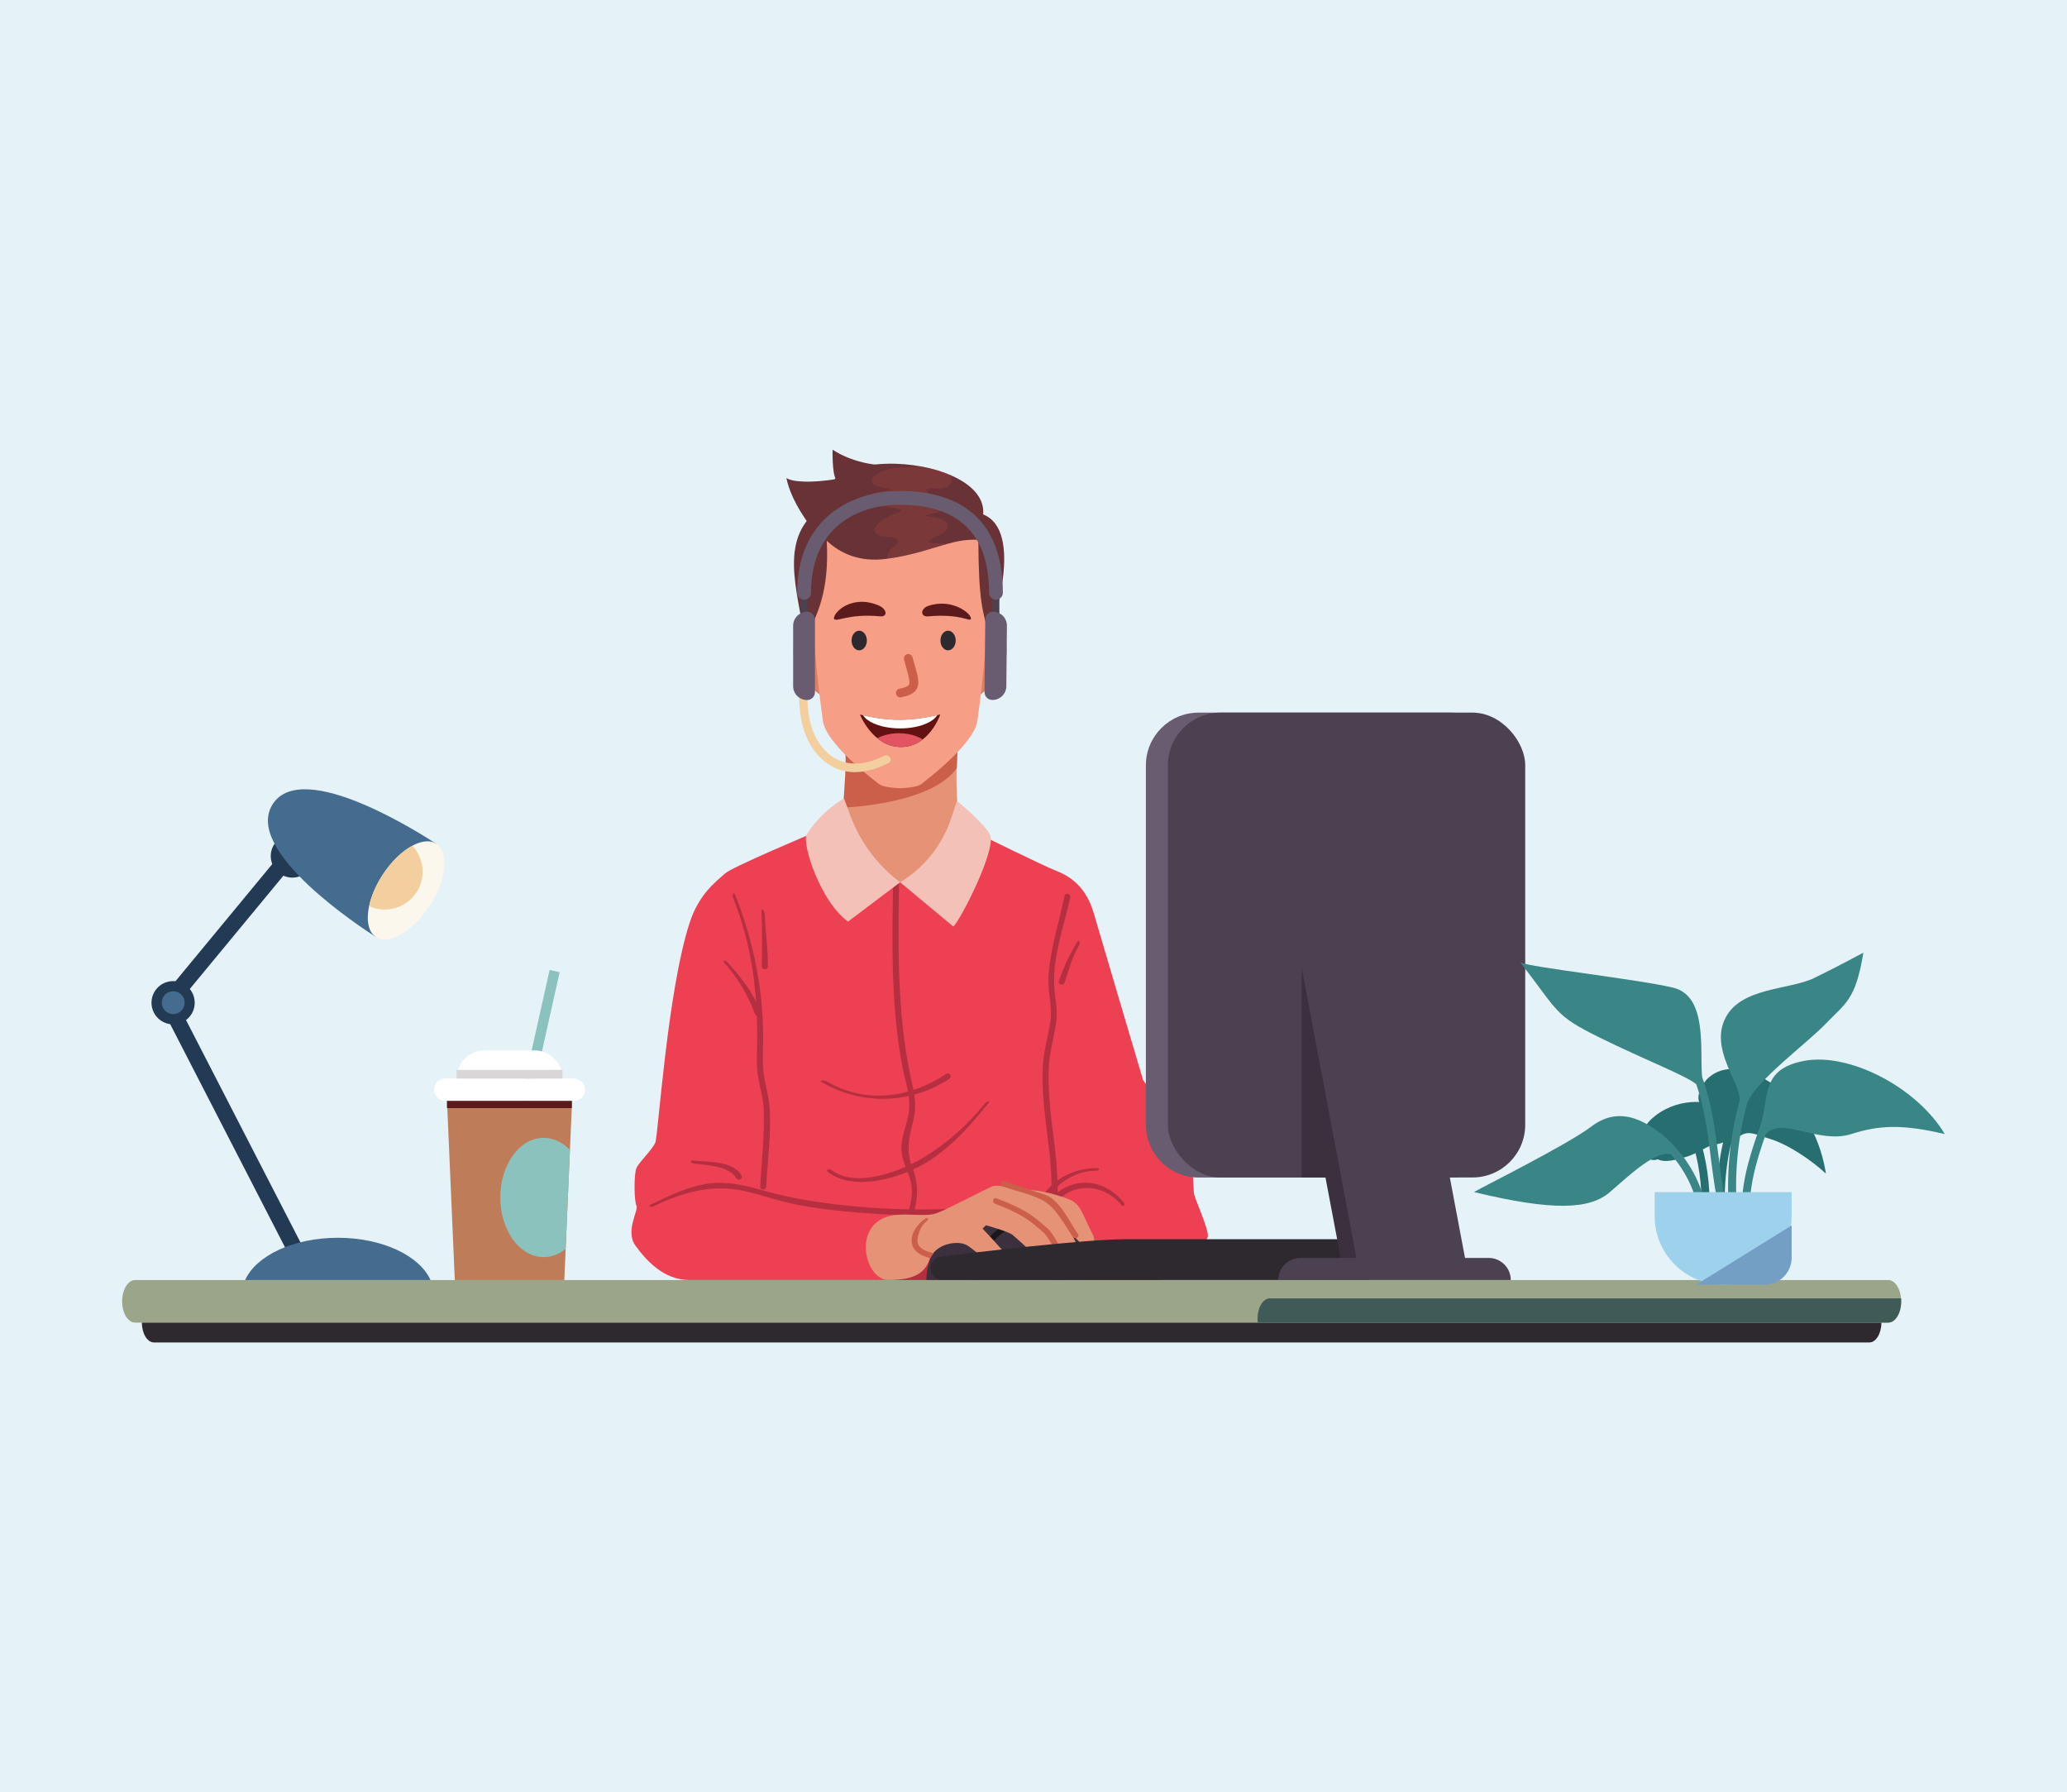
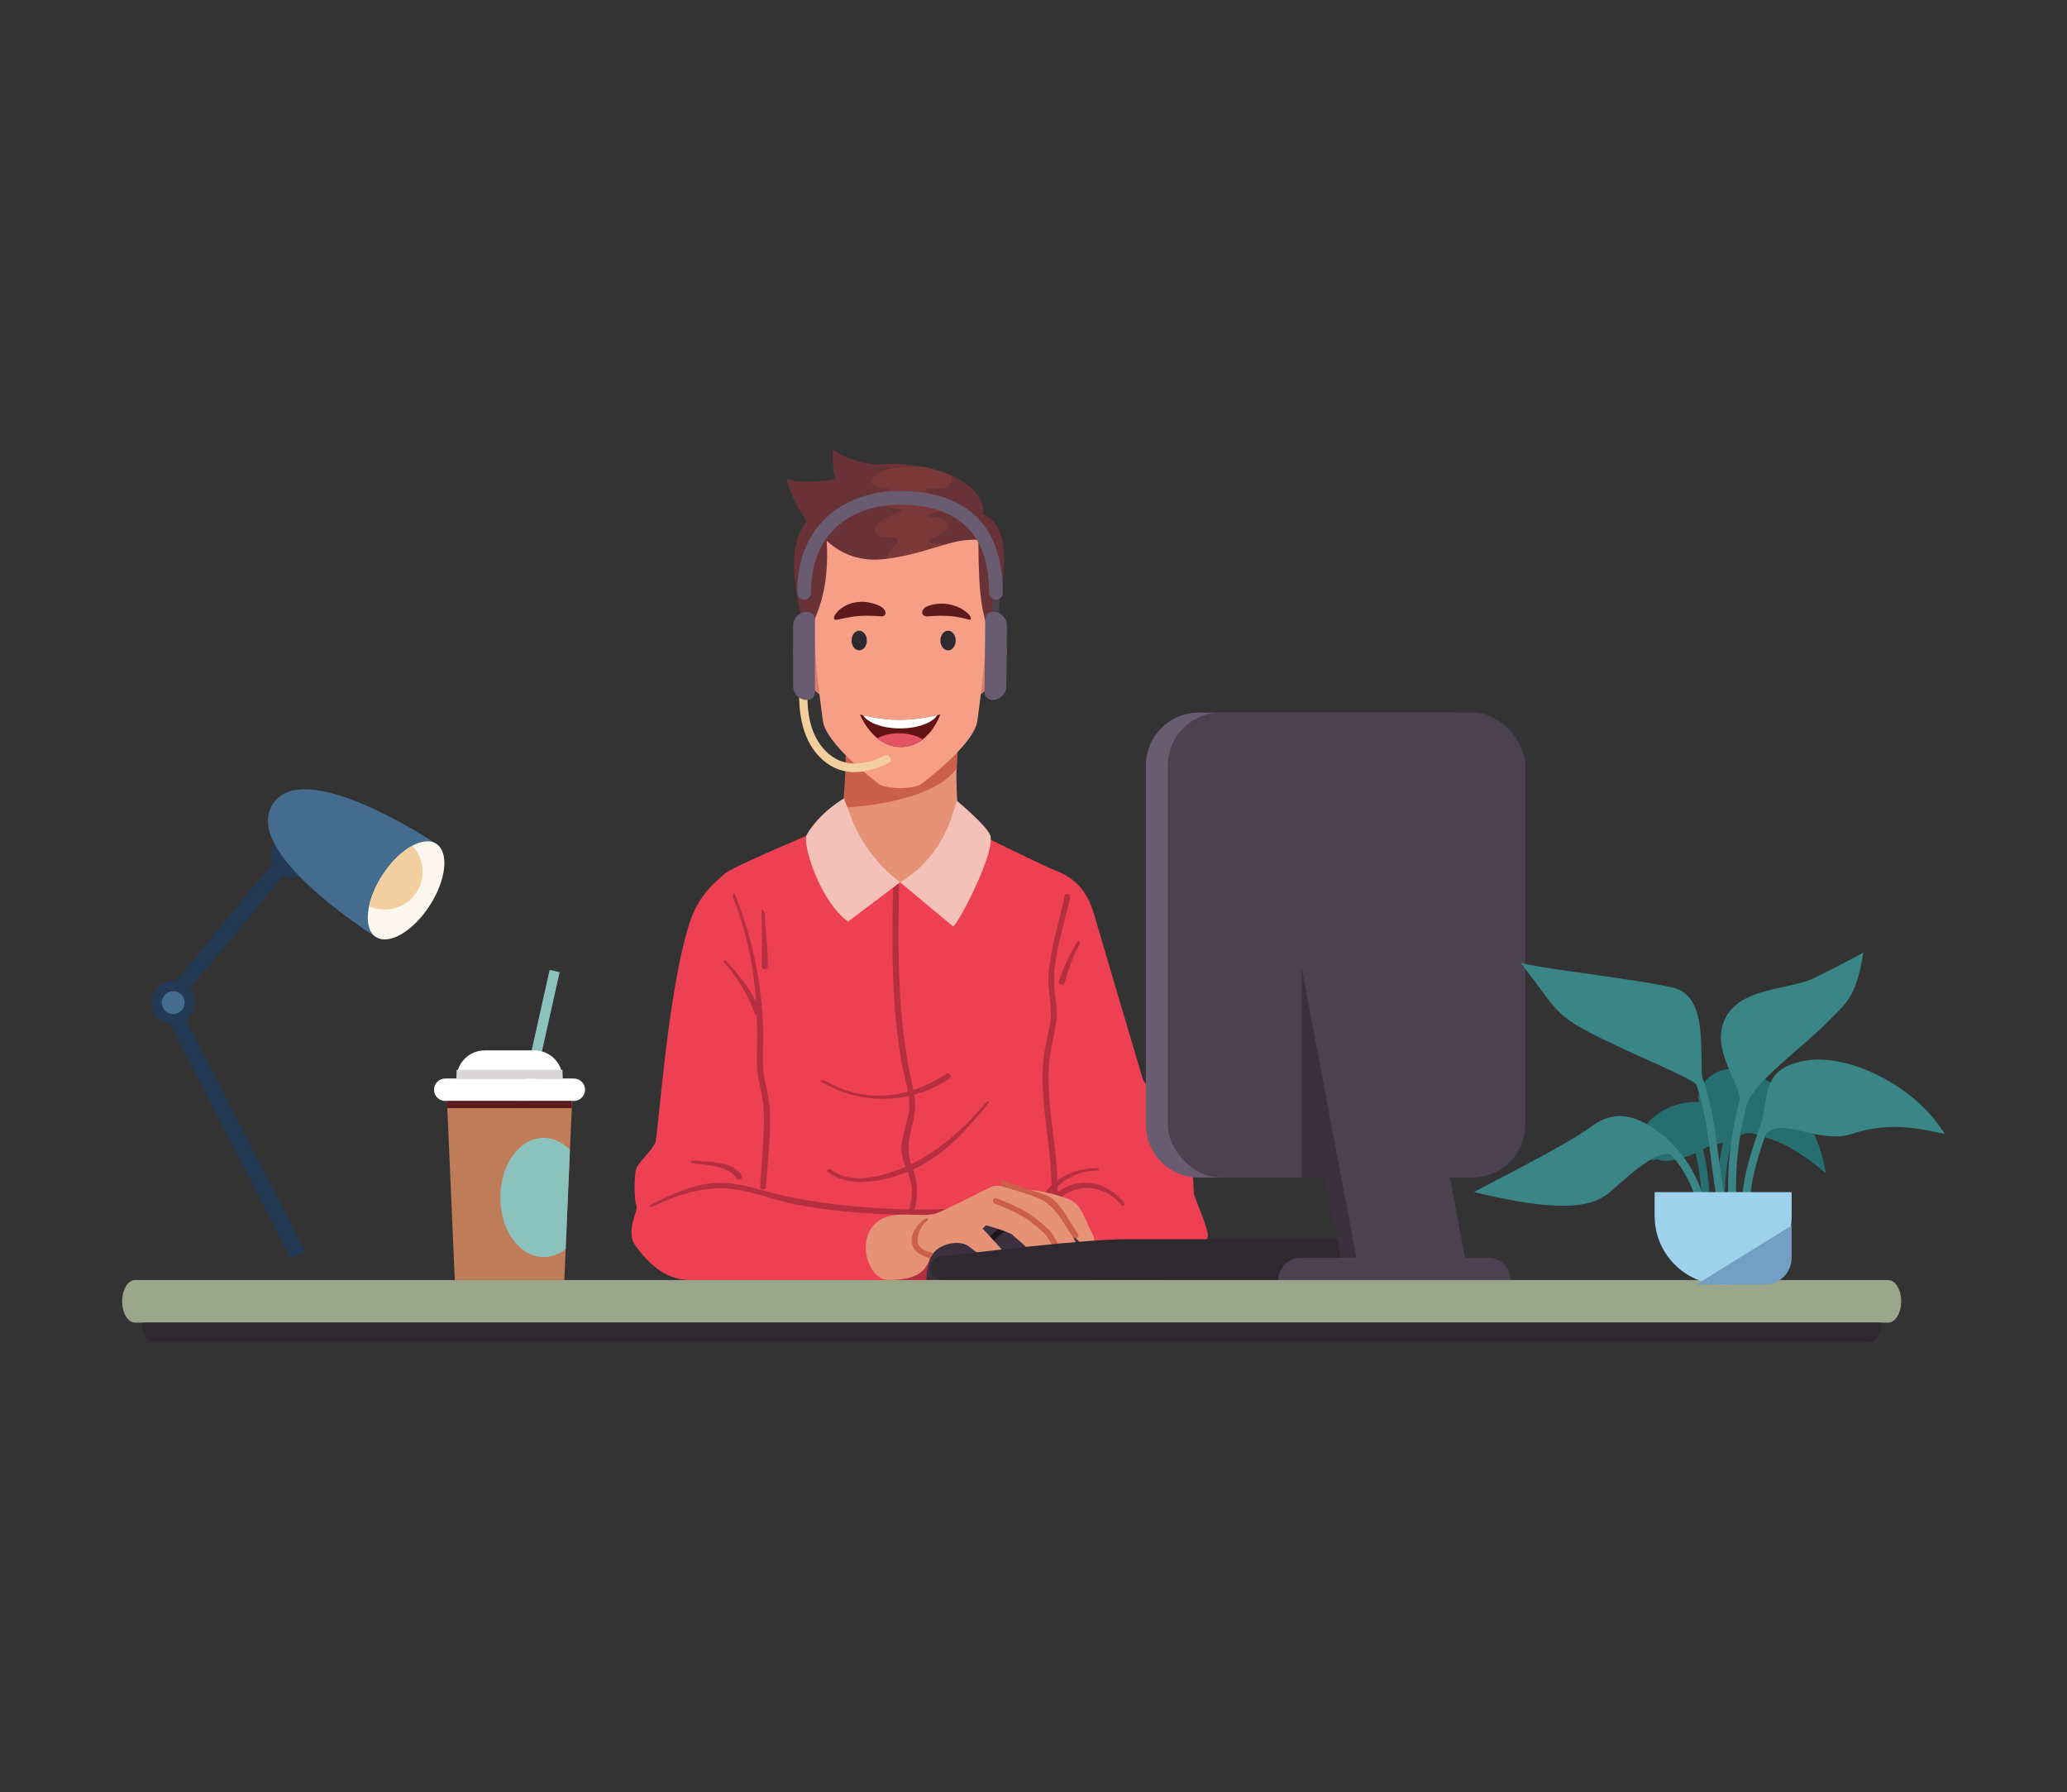
<svg xmlns="http://www.w3.org/2000/svg" id="Layer_2" viewBox="0 0 398 345">
  <rect x="0" y="0" width="398" height="345" fill="#333333" stroke="none" />
  <defs>
    <style>.cls-1{clip-path:url(#clippath);}.cls-2{fill:#f79e86;}.cls-3{fill:#f3cf9f;}.cls-4{fill:#695c70;}.cls-5{fill:#683236;}.cls-6{fill:#f3c1b8;}.cls-7{fill:#e59276;}.cls-8{fill:#ed4053;}.cls-9{fill:#fff;}.cls-10{fill:#e5f2f8;}.cls-11{fill:#fcf7ed;}.cls-12{fill:#9ed2ec;}.cls-13{fill:#b52f41;}.cls-14{fill:#8cc2bd;}.cls-15{fill:#d8d6d6;}.cls-16{fill:#d88068;}.cls-17{fill:#bf7c59;}.cls-18{fill:#e25462;}.cls-19{fill:#cc5f4a;}.cls-20{fill:#223a53;}.cls-21{fill:#405b57;}.cls-22{fill:#1b161c;}.cls-23{fill:#446c8f;}.cls-24{fill:#9ba58a;}.cls-25{fill:#5d1a1c;}.cls-26{fill:#3a8585;}.cls-27{fill:#266e70;}.cls-28{fill:#3d303e;}.cls-29{fill:#2e282f;}.cls-30{fill:#4c4151;}.cls-31{fill:#631212;}.cls-32{fill:#749fc5;}.cls-33{fill:#9c4241;opacity:.38;}</style>
    <clipPath id="clippath">
      <path class="cls-31" d="M165.59,137.56c5.73,1.43,9.87,1.28,15.46,0,0,0-2.11,6.25-7.56,6.25s-7.9-6.25-7.9-6.25Z" />
    </clipPath>
  </defs>
  <g id="Layer_1-2">
-     <rect class="cls-10" x="26.5" y="-26.5" width="345" height="398" transform="translate(371.5 -26.5) rotate(90)" />
    <g>
      <g>
        <path class="cls-8" d="M156.79,160.26s-15.8,6.63-17.18,7.89c-1.71,1.56-4.98,3.89-6.8,9.43-4.31,13.14-6.1,41.23-6.63,42.39-.68,1.49-3.1,3.7-3.63,4.9-.53,1.21-.45,6.4,0,7.25,.45,.85-2.22,4.9-.2,7.68s5.42,6.63,10.41,6.63h90.29c2.72,0,9.53-6.84,9.53-8.55s-2.72-7.46-2.72-8.32-.23-5.76-.91-6.61-4.54-4.9-4.54-4.9c0,0,.68-5.96-.68-6.39s-3.63-3.73-3.63-3.73c0,0-8.87-29.9-9.42-31.85-1.14-4.05-3.31-6.91-7.36-8.46-2.3-.88-14.57-6.93-14.57-6.93l-31.95-.43Z" />
        <g>
          <g>
            <path class="cls-7" d="M185.9,160.96c-1.62-.96-2.06-10.66-1.5-17.55l-21.66-.79c.56,6.89-.38,17.38-2,18.34-2.94,1.73,4.18,9.12,12.58,8.89,8.4,.23,15.52-7.16,12.58-8.89Z" />
            <path class="cls-19" d="M184.25,147.82h0c.04-.76,.09-3.65,.15-4.41l-21.66,.08c.28,3.45-.19,9.11-.43,11.99,0,0,17.08-.55,21.95-7.66Z" />
          </g>
          <g>
            <path class="cls-16" d="M189.45,121.33c5.45-.9,6.47,6.94-.71,12.42,0,0,0-10.74,.71-12.42Z" />
            <path class="cls-16" d="M157.16,121.33c-5.45-.9-6.47,6.94,.71,12.42,0,0,0-10.74-.71-12.42Z" />
            <path class="cls-2" d="M190.08,103.58c-6.89-3.87-11.8-3.38-16.76-3.58-4.96,.21-9.87-.28-16.76,3.58-.78,16.16,1.07,29.06,1.89,35.22,.44,3.33,6.03,8.51,10.81,12.15,.69,.52,2.36,.72,4.06,.8,1.7-.08,3.37-.27,4.06-.8,4.78-3.64,10.37-8.82,10.81-12.15,.82-6.17,2.67-19.06,1.89-35.22Z" />
            <path class="cls-5" d="M190.46,122.35c-1.28-4.79-2.03-6.62-2.08-18.41-2.1-.16-4.04,.22-6.14,.81-3.1,.86-6.54,2.16-11.35,2.8-.15,.02-.3,.04-.45,.06-4.77,.58-8.45-.9-11.25-3.51,.52,9.88-1.86,14.39-4.25,19.07-1.23-9.42-5.52-20.11,3.78-25.84-.85-7.16,9.88-9.21,18.86-7.49,2.01,.38,3.94,.96,5.62,1.71,3.79,1.67,6.39,4.22,6.11,7.48,7.92,3.2,1.92,21.12,1.14,23.34Z" />
            <ellipse class="cls-29" cx="182.55" cy="123.31" rx="1.47" ry="1.89" />
            <ellipse class="cls-29" cx="165.44" cy="123.31" rx="1.47" ry="1.89" />
-             <path class="cls-19" d="M173.36,134.26c-.4,0-.75-.28-.83-.69-.09-.46,.21-.9,.67-.99,1.02-.2,1.63-.44,1.81-.74,.28-.46-.05-1.66-.52-3.33-.13-.46-.27-.97-.42-1.53-.12-.45,.15-.92,.6-1.04,.45-.12,.92,.15,1.04,.6,.15,.55,.29,1.05,.42,1.5,.63,2.23,1.01,3.58,.33,4.68-.58,.95-1.81,1.29-2.93,1.51-.05,.01-.11,.02-.16,.02Z" />
            <path class="cls-25" d="M178.74,116.64c-1.57,.55-1.54,2.15-.04,2.02,6.33-.56,7.98,1.08,8.23,.51,.37-.86-3.55-4.14-8.19-2.52Z" />
            <path class="cls-25" d="M169.27,116.6c1.53,.67,1.7,2.19,.21,2.05-6.33-.56-8.27,1.17-8.88,.51-.34-1.06,3.32-4.9,8.67-2.56Z" />
            <path class="cls-5" d="M170.5,89.6c-6.26-.18-10.19-3.04-10.19-3.04,0,0-.1,4.68,.65,5.68-4.53,.73-8.29,.62-9.54-.22,.94,4.77,4.94,9.66,4.94,9.66l14.13-12.07Z" />
            <g>
              <path class="cls-31" d="M165.59,137.56c5.73,1.43,9.87,1.28,15.46,0,0,0-2.11,6.25-7.56,6.25s-7.9-6.25-7.9-6.25Z" />
              <g class="cls-1">
                <ellipse class="cls-9" cx="173.32" cy="136.67" rx="7.46" ry="3.56" />
                <ellipse class="cls-18" cx="173.09" cy="145.33" rx="6.54" ry="4.17" />
              </g>
            </g>
          </g>
          <path class="cls-33" d="M180.67,94.08c.58-.03,1.25-.06,1.76-.38,.85-.53,1.01-1.36,.77-2.17-1.69-.75-3.61-1.32-5.62-1.71-.18,.02-.41,.04-.67,.05-.95,.06-1.91,.04-2.87,.08-2.14,.11-4.48,.37-5.98,2.07-.29,.33-.29,.76,0,1.09,.71,.82,2.59,.72,3.58,1.21-1.58,.33-3.56,.15-4.56,1.4-.31,.39-.3,.93,.15,1.21,.81,.49,1.91,.49,2.82,.6,.78,.1,1.58,.14,2.34,.33,.08,.02,.67,.1,.78,.19,.63,.13,.56,.32-.21,.58-.41,.21-.83,.39-1.26,.53-1.3,.53-5.16,2.73-2.26,4.02,.85,.38,3.81-.19,3.46,1.3-.08,.32-1.28,1.05-1.49,1.38-.32,.49-.61,1.06-.52,1.67,4.81-.64,8.25-1.94,11.35-2.8-.72-.2-1.62-.1-2.25-.14-2.98-.23,.59-1.32,1.49-1.91,1.95-1.27,.86-2.63-.99-2.99-.63-.13-1.32-.15-1.93-.35-.05,0-.33-.07-.49-.04,.43-.28,2.03-.54,2.32-.63,.92-.28,2.22-.96,1.72-2.13-.57-1.33-2.73-.89-3.55-1.85-.44-.52-.45-.36,.24-.64,.48-.19,1.35,.05,1.87,.03Z" />
        </g>
        <path class="cls-13" d="M175.69,224.82c-1.32-3.32-.64-5.78,.17-9.12,.57-2.34,.39-4.36-.15-6.68-2.95-12.74-2.82-25.75-2.6-38.71,.01-.69-1.14-.69-1.15,0-.2,11.67-.39,23.44,1.78,34.98,.55,2.91,1.71,5.9,1.25,8.86-.37,2.41-1.51,4.74-1.42,7.21,.09,2.6,1.84,4.8,2,7.4,.2,3.44-1.45,6.73-2.98,9.75-.32,.62,.67,1.17,.99,.54,2.38-4.7,4.13-9.14,2.11-14.23Z" />
        <path class="cls-13" d="M204.99,172.48c-1.1,4.97-2.66,10.03-3.09,15.09-.27,3.13,.81,6.15,.32,9.27-.41,2.59-1.15,5.08-1.36,7.7-.45,5.69,.54,11.35,1.17,16.99,.66,5.88,.6,11.73,.18,17.62-.05,.69,1.1,.69,1.15,0,.4-5.54,.51-11.06-.07-16.59-.59-5.65-1.63-11.3-1.35-17,.15-3.06,1.04-5.93,1.45-8.94,.34-2.45-.33-4.67-.42-7.1-.21-5.49,1.93-11.4,3.11-16.76,.15-.68-.96-.97-1.11-.29Z" />
        <path class="cls-13" d="M148.18,213.16c-.12-1.93-.66-3.72-1-5.61-.47-2.56-.24-5.13-.23-7.71,0-9.43-1.88-18.75-5.4-27.57-.26-.64-.65-.08-.39,.57,3.62,9.04,4.77,18.32,4.63,27.99-.03,2.02-.17,4.03,.12,6.04,.32,2.28,1.06,4.45,1.15,6.77,.19,4.92-.42,9.94-.69,14.85-.04,.69,1.11,.69,1.15,0,.28-5.05,.99-10.27,.68-15.32Z" />
        <path class="cls-13" d="M182.49,232.72c-10.06,.51-24.76-.57-34.43-3.23-3.84-1.06-7.54-2.18-11.59-1.63-3.98,.54-7.64,2.33-11.17,4.05-.66,.32-.07,.6,.59,.29,4.05-1.97,8.31-3.42,12.99-3.43,4.45,0,8.79,1.85,13.06,2.82,8.48,1.92,21.86,2.66,30.56,2.21,.73-.04,.74-1.12,0-1.08Z" />
        <path class="cls-13" d="M142.79,226.3c-1.62-2.86-6.44-2.56-9.34-2.88-.73-.08-.5,.52,.22,.6,2.41,.26,6.8,.47,8.13,2.82,.35,.61,1.34,.07,.99-.54Z" />
        <path class="cls-13" d="M146.45,194.88c-1.39-3.79-3.59-6.48-6.32-9.56-.47-.53-1.15-.52-.68,0,2.61,2.94,4.57,6.22,5.9,9.84,.24,.65,1.35,.37,1.11-.29Z" />
        <path class="cls-13" d="M147.25,176.04c-.02-.69-.65-1.34-.62-.64,.11,3.56,.13,7.11,.06,10.67-.01,.69,1.13,.69,1.15,0,.07-3.56-.47-6.47-.58-10.02Z" />
        <path class="cls-13" d="M207.41,181.34c-1.46,2.41-2.63,4.92-3.54,7.55-.23,.66,.88,.95,1.11,.29,.87-2.55,1.34-4.74,2.75-7.07,.37-.6,.04-1.38-.32-.77Z" />
        <path class="cls-13" d="M216.32,231.41c-2.58-3.06-6.39-4.63-10.36-3.17-2.33,.86-3.77,2.66-5.6,4.16-2.71,2.22-5.88,3.73-9.33,4.64-.71,.19-.41,1.23,.3,1.04,3.79-1.01,7.27-2.71,10.19-5.21,2.23-1.91,3.98-3.94,7.26-4.14,2.88-.18,5.37,1.14,7.12,3.22,.46,.54,.86,0,.41-.54Z" />
        <path class="cls-13" d="M211.1,224.88c-5.33,0-10.01,3.2-11.69,7.95-.23,.66,.87,.94,1.11,.29,1.52-4.29,5.7-7.74,10.51-7.74,.74,0,.82-.5,.08-.5Z" />
        <path class="cls-13" d="M189.59,212.5c-3.37,4.1-7.16,7.58-11.86,10.4-4.36,2.62-12.97,5.91-17.59,2.36-.57-.44-1.23-.04-.66,.4,4.4,3.38,11.72,1.59,16.33-.51,6.1-2.78,10.47-7.84,14.53-12.78,.45-.55-.31-.41-.75,.13Z" />
        <path class="cls-13" d="M182.21,206.74c-7.1,4.7-15.54,5.8-22.92,1.5-.63-.37-1.69-.27-1.06,.09,7.71,4.5,17.14,4.26,24.57-.66,.6-.4,.03-1.33-.58-.93Z" />
        <path class="cls-6" d="M173.32,169.85l10.23,8.52c1.35-1.15,8.21-14.57,7.12-17.56-.7-1.93-6.42-6.64-6.42-6.64l-1.04,3.2c-1.7,5.23-5.22,9.67-9.9,12.49h0Z" />
        <path class="cls-6" d="M173.32,169.85l-10.03,7.57c-5.4-3.88-8.92-15.13-7.96-16.73,2.64-4.46,7.18-6.99,7.18-6.99l1.22,3.29c1.91,5.13,5.24,9.6,9.59,12.86h0Z" />
        <path class="cls-13" d="M171.06,246.43c3.82,0,9.18,0,9.71,0s-.76-8.84-.76-8.84l-8.96,8.84Z" />
        <g>
          <g>
            <path class="cls-28" d="M210.28,246.43h-31.91c0-7.27,7.14-13.17,15.96-13.17,1.74,0,3.42,.23,4.98,.66,1.24,.33,2.43,.76,3.5,1.36,6.16,3.48,7.69,6.59,7.47,11.15Z" />
            <path class="cls-22" d="M202.81,235.28c-1.45-.32-2.85-.38-4.17-.22-.55,.06-1.09,.17-1.61,.32-4.92,1.33-8.49,5.82-8.82,11.05h-1.15c.38-6.59,5.57-12.11,12.25-12.51,1.24,.33,2.41,.79,3.5,1.36Z" />
            <path class="cls-22" d="M204.28,246.43h-1.16c-.32-4.1-2.18-9.06-6.1-11.05-.01,0-.02-.01-.03-.02-.65-.32-.07-1.26,.58-.93,.37,.18,.72,.39,1.06,.63,3.57,2.45,5.33,7.27,5.64,11.36Z" />
          </g>
          <path class="cls-7" d="M208.55,240.01c-.33-.59-1.43-1.68-1.49-1.76-.5-.68-.46-.13-.46-.13,1.31,2.34,1.35,3.51,.66,4.15-.95,.9-2.57,.52-2.97-.49-.52-.13-.22-.04-.75-.4-.26,1.71-3.09,1.97-4.9-.23-.7-.85-2.78-2.64-3.69-3.43-.7-.6-5.09-1.84-5.09-1.84l-.67,.63s3.35,3.51,5.54,6.2c.63,.77-.15,1.92-1.43,1.85-1.28-.07-5.33-3.62-6.92-4.72-1.53-1.06-5.14-.61-6.69,1.44-.06,.09-.12,.17-.18,.26-.13,.21-.28,.43-.45,.64-.93,3.37-3.88,4.24-8,4.24-4.73,0-7.28-11.53,1.32-12.51,2.8-.32,5.96,.38,8.01-.37,2.05-.75,9.06-4.45,10.67-5.15,.98-.43,4.1,.47,7.52,.71,2.99,.21,7.05,1.62,7.79,2.03,1.89,1.06,2.24,3.08,4.11,6.67,.8,1.52-1.1,3.73-1.94,2.21Z" />
          <path class="cls-19" d="M204.8,241.38c-2.82-5.25-2.51-4.29-4.6-6.17-2.29-2.06-5.44-3.42-8.31-4.51-.68-.26-.98,.78-.3,1.04,2.69,1.02,5.66,2.33,7.81,4.23,1.94,1.72,1.7,.93,4.3,5.7,.34,.62,1.44,.33,1.11-.29Z" />
          <path class="cls-19" d="M207.58,237.58c-1.5-2.13-2.94-5.3-5.09-6.9-.97-.73-2.36-1-3.5-1.39-1.87-.64-3.75-1.27-5.62-1.91-.7-.24-.99,.8-.3,1.04,2.42,.82,5.22,1.42,7.49,2.55,2.74,1.36,4.37,4.8,6.02,7.16,.41,.58,1.4,.04,.99-.54Z" />
          <path class="cls-19" d="M179.69,241.29c-.06,.09-.12,.17-.18,.26-.13,.21-.28,.43-.45,.64-1.62-.38-3.29-1.28-3.51-3-.22-1.71,1.12-3.6,2.54-4.53,.61-.4,.88,.1,.28,.49-.96,.64-1.69,2.48-1.7,3.65-.02,1.44,1.51,2.09,2.77,2.38,.1,.02,.18,.06,.24,.11Z" />
        </g>
        <g>
          <rect class="cls-30" x="191.11" y="114.29" width="1.32" height="4.64" />
-           <rect class="cls-30" x="154.16" y="114.29" width="1.32" height="4.64" />
          <path class="cls-3" d="M170.28,145.49c-4.21,2.12-8.69,2.35-11.92-1.59-2.64-3.22-3.01-7.49-2.87-11.51,.04-1.04-1.56-1.04-1.6,0-.17,5.02,.59,10.45,4.56,13.93,3.79,3.32,8.42,2.7,12.64,.57,.92-.46,.11-1.86-.81-1.4Z" />
          <path class="cls-4" d="M191.23,117.77h0c1.48,.01,2.67,1.23,2.65,2.7l-.11,11.63c-.01,1.48-1.23,2.67-2.7,2.65h0c-.84,0-1.51-.69-1.5-1.53l.14-13.96c0-.84,.69-1.51,1.53-1.5Z" />
          <path class="cls-4" d="M155.4,117.77h0c.84,0,1.52,.68,1.52,1.52v13.96c0,.84-.68,1.52-1.52,1.52h0c-1.48,0-2.68-1.2-2.68-2.68v-11.63c0-1.48,1.2-2.68,2.68-2.68Z" />
          <path class="cls-4" d="M191.77,115.45c-.73,0-1.33-.59-1.33-1.33,0-11.25-5.78-16.95-17.19-16.95-8.26,0-17.09,4.45-17.09,16.95,0,.73-.59,1.33-1.33,1.33s-1.33-.59-1.33-1.33c0-14.47,10.64-19.6,19.75-19.6,12.99,0,19.85,6.78,19.85,19.6,0,.73-.59,1.33-1.33,1.33Z" />
        </g>
      </g>
      <path class="cls-29" d="M181.43,246.43h82.23l-.66-7.86h-46.25c-7.85,0-29.02,2.54-35.6,3.35-1.13,.14-1.98,1.1-1.98,2.24h0c0,1.25,1.01,2.26,2.26,2.26Z" />
      <g>
        <path class="cls-4" d="M230.79,137.19h48.51c5.6,0,10.15,4.55,10.15,10.15v69.2c0,5.6-4.55,10.15-10.15,10.15h-48.51c-5.6,0-10.15-4.55-10.15-10.15v-69.2c0-5.6,4.55-10.15,10.15-10.15Z" />
        <rect class="cls-30" x="224.87" y="137.19" width="68.81" height="89.49" rx="10.15" ry="10.15" />
        <polygon class="cls-28" points="250.62 226.68 250.62 186.18 259.9 226.68 250.62 226.68" />
        <g>
          <polygon class="cls-28" points="254.62 223.51 258.22 242.55 279.12 242.55 275.52 223.51 254.62 223.51" />
          <polygon class="cls-30" points="282.16 242.55 261.26 242.55 250.62 186.18 271.52 186.18 282.16 242.55" />
          <path class="cls-30" d="M286.65,242.17h-36.25c-2.35,0-4.26,1.91-4.26,4.26h44.76c0-2.35-1.91-4.26-4.26-4.26Z" />
        </g>
      </g>
      <g>
        <rect class="cls-14" x="102.89" y="186.61" width="1.98" height="26.93" transform="translate(161.67 417.98) rotate(-167.42)" />
        <polygon class="cls-17" points="110.16 211.94 109.74 221.38 108.92 240.44 108.66 246.43 87.57 246.43 86.07 211.94 110.16 211.94" />
        <path class="cls-9" d="M85.73,207.63h24.76c1.19,0,2.16,.97,2.16,2.16h0c0,1.19-.97,2.16-2.16,2.16h-24.76c-1.19,0-2.16-.97-2.16-2.16h0c0-1.19,.97-2.16,2.16-2.16Z" />
        <path class="cls-9" d="M93.31,202.22h9.6c2.98,0,5.41,2.42,5.41,5.41h-20.41c0-2.98,2.42-5.41,5.41-5.41Z" />
        <rect class="cls-15" x="87.91" y="205.97" width="20.41" height="1.66" />
        <rect class="cls-25" x="86.07" y="211.94" width="24.03" height="1.39" />
        <path class="cls-14" d="M109.74,221.38l-.83,19.06c-1.24,1-2.68,1.57-4.22,1.57-4.62,0-8.36-5.14-8.36-11.48s3.74-11.48,8.36-11.48c1.9,0,3.65,.87,5.05,2.33Z" />
      </g>
      <g>
        <path class="cls-24" d="M366.07,250.53c0,2.26-1.11,4.09-2.49,4.09H26.01c-.69,0-1.31-.46-1.76-1.2-.45-.74-.73-1.76-.73-2.89,0-2.26,1.12-4.1,2.49-4.1H363.58c.69,0,1.31,.46,1.76,1.2,.37,.61,.63,1.42,.71,2.31,.02,.19,.02,.38,.02,.58Z" />
        <path class="cls-29" d="M362.26,254.62H27.32c0,2.11,1.04,3.82,2.32,3.82H359.94c1.28,0,2.32-1.71,2.32-3.82h0Z" />
-         <path class="cls-21" d="M366.07,250.53c0,2.26-1.11,4.09-2.49,4.09h-121.4c-.03-.25-.04-.5-.04-.76,0-2.16,1.07-3.91,2.38-3.91h121.53c.02,.19,.02,.38,.02,.58Z" />
      </g>
      <g>
        <polygon class="cls-20" points="55.97 242.24 30.54 192.83 56.15 161.84 58.52 163.8 34.2 193.23 58.71 240.84 55.97 242.24" />
        <circle class="cls-20" cx="33.35" cy="193.03" r="4.16" transform="translate(-54.51 17.95) rotate(-16.84)" />
        <circle class="cls-20" cx="56.29" cy="164.81" r="4.16" transform="translate(-117.04 181.72) rotate(-76.72)" />
        <path class="cls-23" d="M31.15,193.03c0-1.21,.98-2.2,2.2-2.2s2.2,.98,2.2,2.2-.98,2.2-2.2,2.2-2.2-.98-2.2-2.2Z" />
        <g>
          <path class="cls-23" d="M52.52,154.79c5.81-8.97,28.97,6.02,31.48,7.65,0,0-2.37,4.17-5.58,9.12-3.21,4.96-6.04,8.83-6.04,8.83-2.51-1.62-25.67-16.62-19.86-25.59Z" />
          <ellipse class="cls-11" cx="78.19" cy="171.41" rx="10.69" ry="5.41" transform="translate(-108.19 143.89) rotate(-57.08)" />
          <path class="cls-3" d="M80.2,171.78c1.86-2.88,1.44-6.57-.81-8.97-1.97,1.06-4.05,3.03-5.75,5.65-1.32,2.03-2.18,4.12-2.58,6,3.24,1.46,7.14,.39,9.13-2.68Z" />
        </g>
-         <path class="cls-23" d="M82.9,246.43c-2.1-4.68-9.29-8.14-17.85-8.14s-15.75,3.45-17.85,8.14h35.7Z" />
      </g>
      <g>
        <path class="cls-27" d="M333.06,214.2c-1.82-1.81-5.1-2.22-7.53-2.02-2.67,.22-5.31,1.26-7.33,3.05-2.33,2.06-2.32,4.02-1.46,6.85,.36,1.2,1.55,1.46,2.46,1.1,1.46,.74,3.64,.04,5.17-.38,1.62-.44,2.79-1.16,4.24-1.91,1.3-.67,2.81-.53,4.04-1.41,1.77-1.28,1.98-3.73,.42-5.28Z" />
        <path class="cls-27" d="M332.17,217.89c.02-3.75-6.11-3.61-5.01-7.43,1.1-3.82,5.06-5.76,9.79-4.03,7.23,2.64,13.1,9.79,14.63,19.51-2.64-2.45-7.11-5.57-10.76-6.68-3.65-1.12-4.78-2.25-7.56,1.14l-1.09-2.51Z" />
        <path class="cls-27" d="M326.69,217.4c-.33-.92-1.82-.53-1.48,.41,1.53,4.24,2.34,8.57,2.42,13.08,.02,.99,1.56,.99,1.54,0-.08-4.63-.9-9.12-2.48-13.48Z" />
        <path class="cls-27" d="M333.27,214.71c-2.06,5.97-2.95,12.17-2.66,18.48,.05,.99,1.59,.99,1.54,0-.29-6.18,.58-12.23,2.6-18.07,.32-.94-1.16-1.34-1.48-.41Z" />
        <path class="cls-26" d="M339.28,215.81c-1.99,5.47-3.87,10.96-3.93,16.84-.01,.99,1.53,.99,1.54,0,.06-5.74,1.94-11.1,3.88-16.43,.34-.93-1.15-1.33-1.48-.41Z" />
        <path class="cls-26" d="M335.43,210.25c-2.03,6.72-2.91,13.64-2.64,20.64,.04,.99,1.58,.99,1.54,0-.27-6.88,.6-13.65,2.58-20.24,.29-.95-1.2-1.36-1.48-.41Z" />
        <path class="cls-26" d="M332.21,231.07c-1.99-9.74-1.58-20.23-7.02-28.93-.52-.84-1.86-.07-1.33,.78,5.36,8.58,4.91,18.97,6.87,28.57,.2,.97,1.68,.56,1.48-.41Z" />
        <path class="cls-26" d="M328.56,232.57c-1.16-5.55-4.07-10.42-8.43-14.05-.76-.63-1.85,.45-1.09,1.09,4.17,3.48,6.93,8.05,8.04,13.37,.2,.97,1.69,.56,1.48-.41Z" />
        <g>
          <path class="cls-12" d="M318.59,229.5h26.39v4.62c0,7.28-5.91,13.19-13.19,13.19h0c-7.28,0-13.19-5.91-13.19-13.19v-4.62h0Z" />
          <path class="cls-32" d="M326.61,247.31h13.19c2.86,0,5.18-2.32,5.18-5.18v-6.22l-18.37,11.4Z" />
        </g>
        <path class="cls-26" d="M321.78,220.02c-5.62-5.38-10.63-6.74-15.36-3.15-4.74,3.59-21.25,11.77-22.6,12.62,15.29,3.69,22.31,3.35,26.17,0,3.87-3.35,9.02-8.23,11.79-7.21,.92-1.29,0-2.26,0-2.26Z" />
        <path class="cls-26" d="M327.74,207.36c-.49-5.03,1.15-15.58-5.55-17.21-6.71-1.62-27.55-3.92-29.44-4.87,7.44,9.61,6.5,10.15,15.29,14.48,8.8,4.33,16.43,7.24,18.57,8.96l1.13-1.36Z" />
        <path class="cls-26" d="M338.89,216.88c1.92-5.48-.14-11.03,8.52-12.65,8.66-1.62,21.65,5.06,27.06,14.1-8.38-2-12.84-1.66-18.04,0-6.24,1.99-13.35-3.45-16.43,0l-1.11-1.45Z" />
        <path class="cls-26" d="M334.99,211.79c-.02-3.63-5.78-9.86-2.76-15.81,3.01-5.95,12.35-5.39,17.09-7.7,4.74-2.31,9.47-4.88,9.47-4.88-1.49,9.2-3.52,9.77-7.17,13.61-3.65,3.84-13.6,11.07-15.19,15.37l-1.44-.59Z" />
      </g>
    </g>
  </g>
</svg>